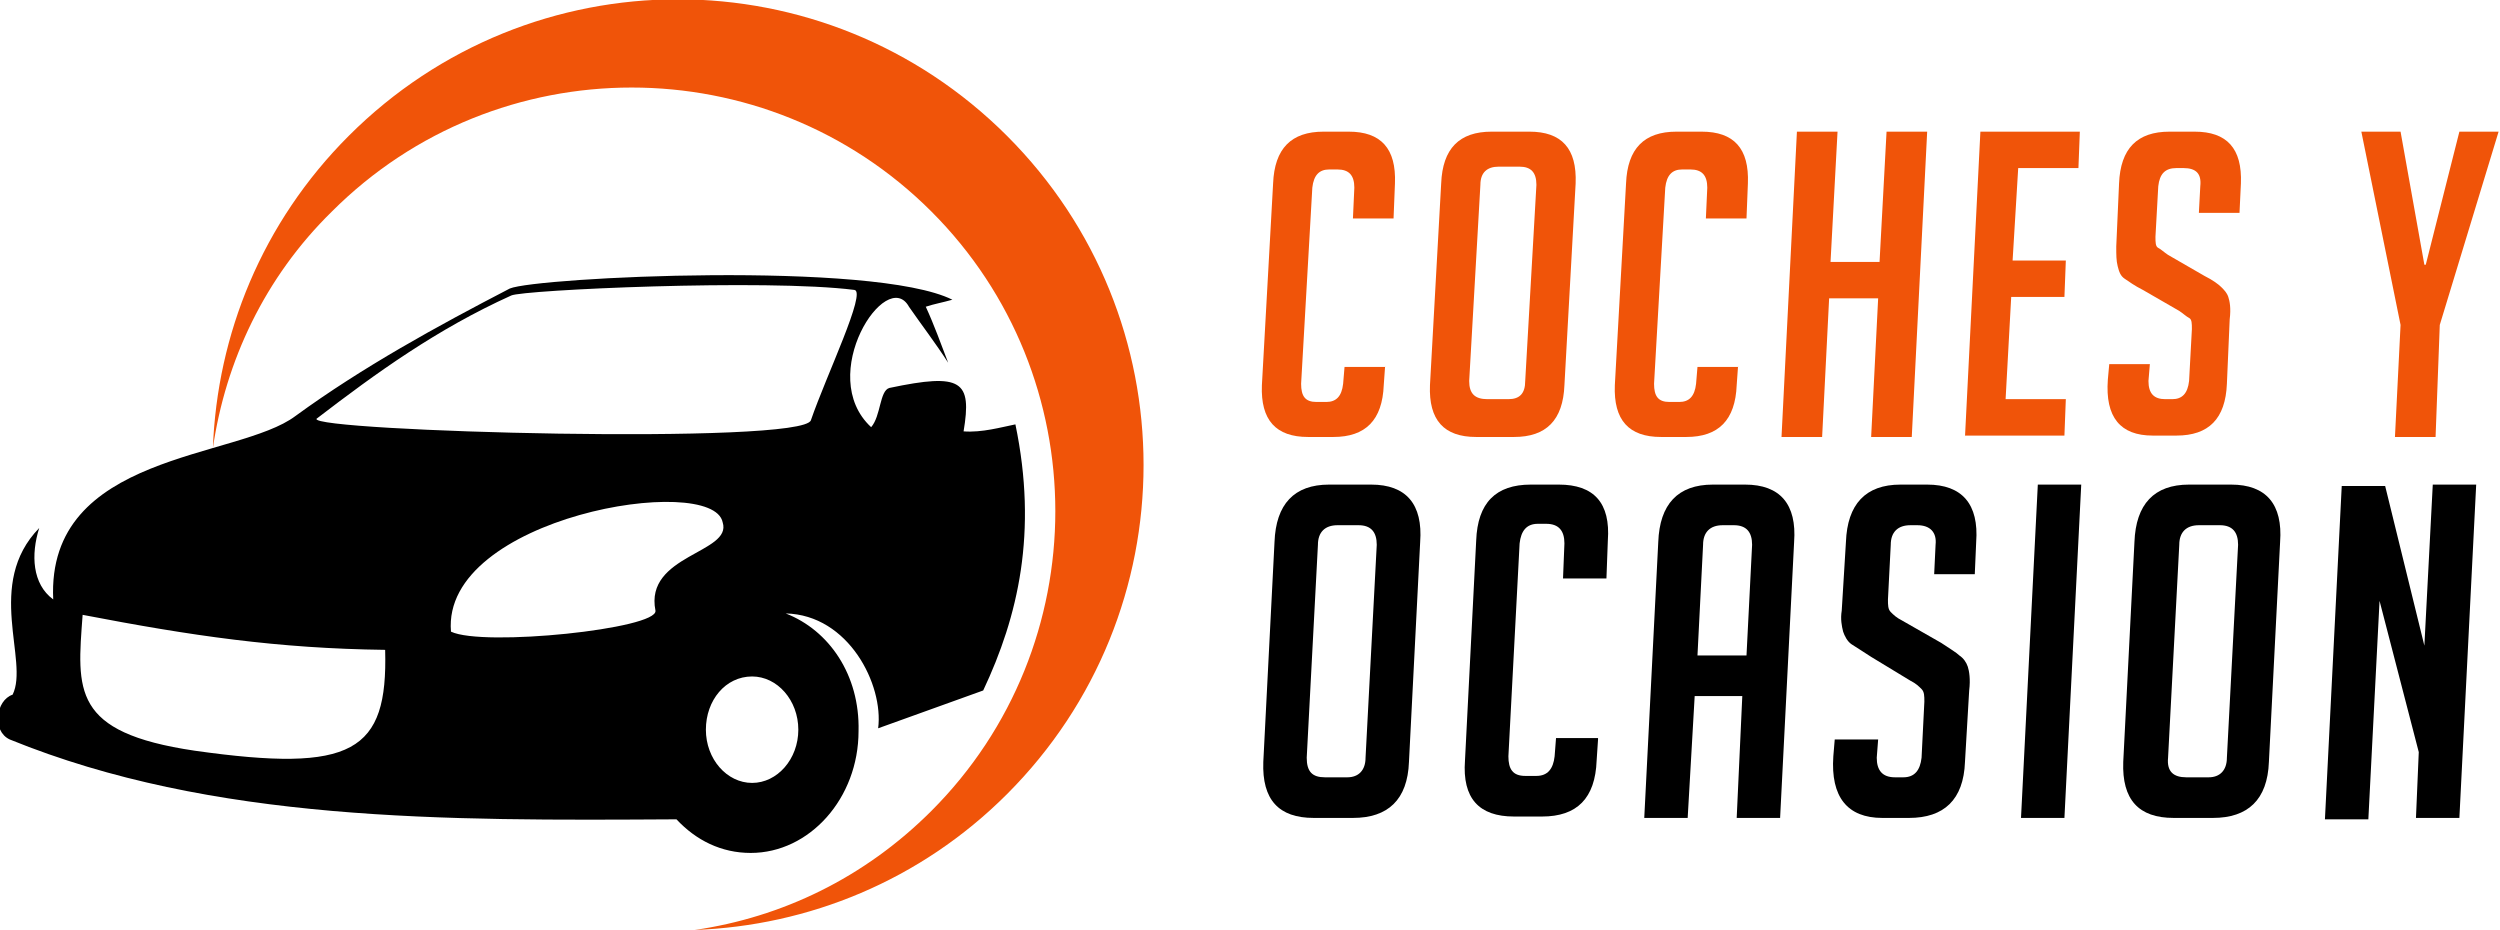
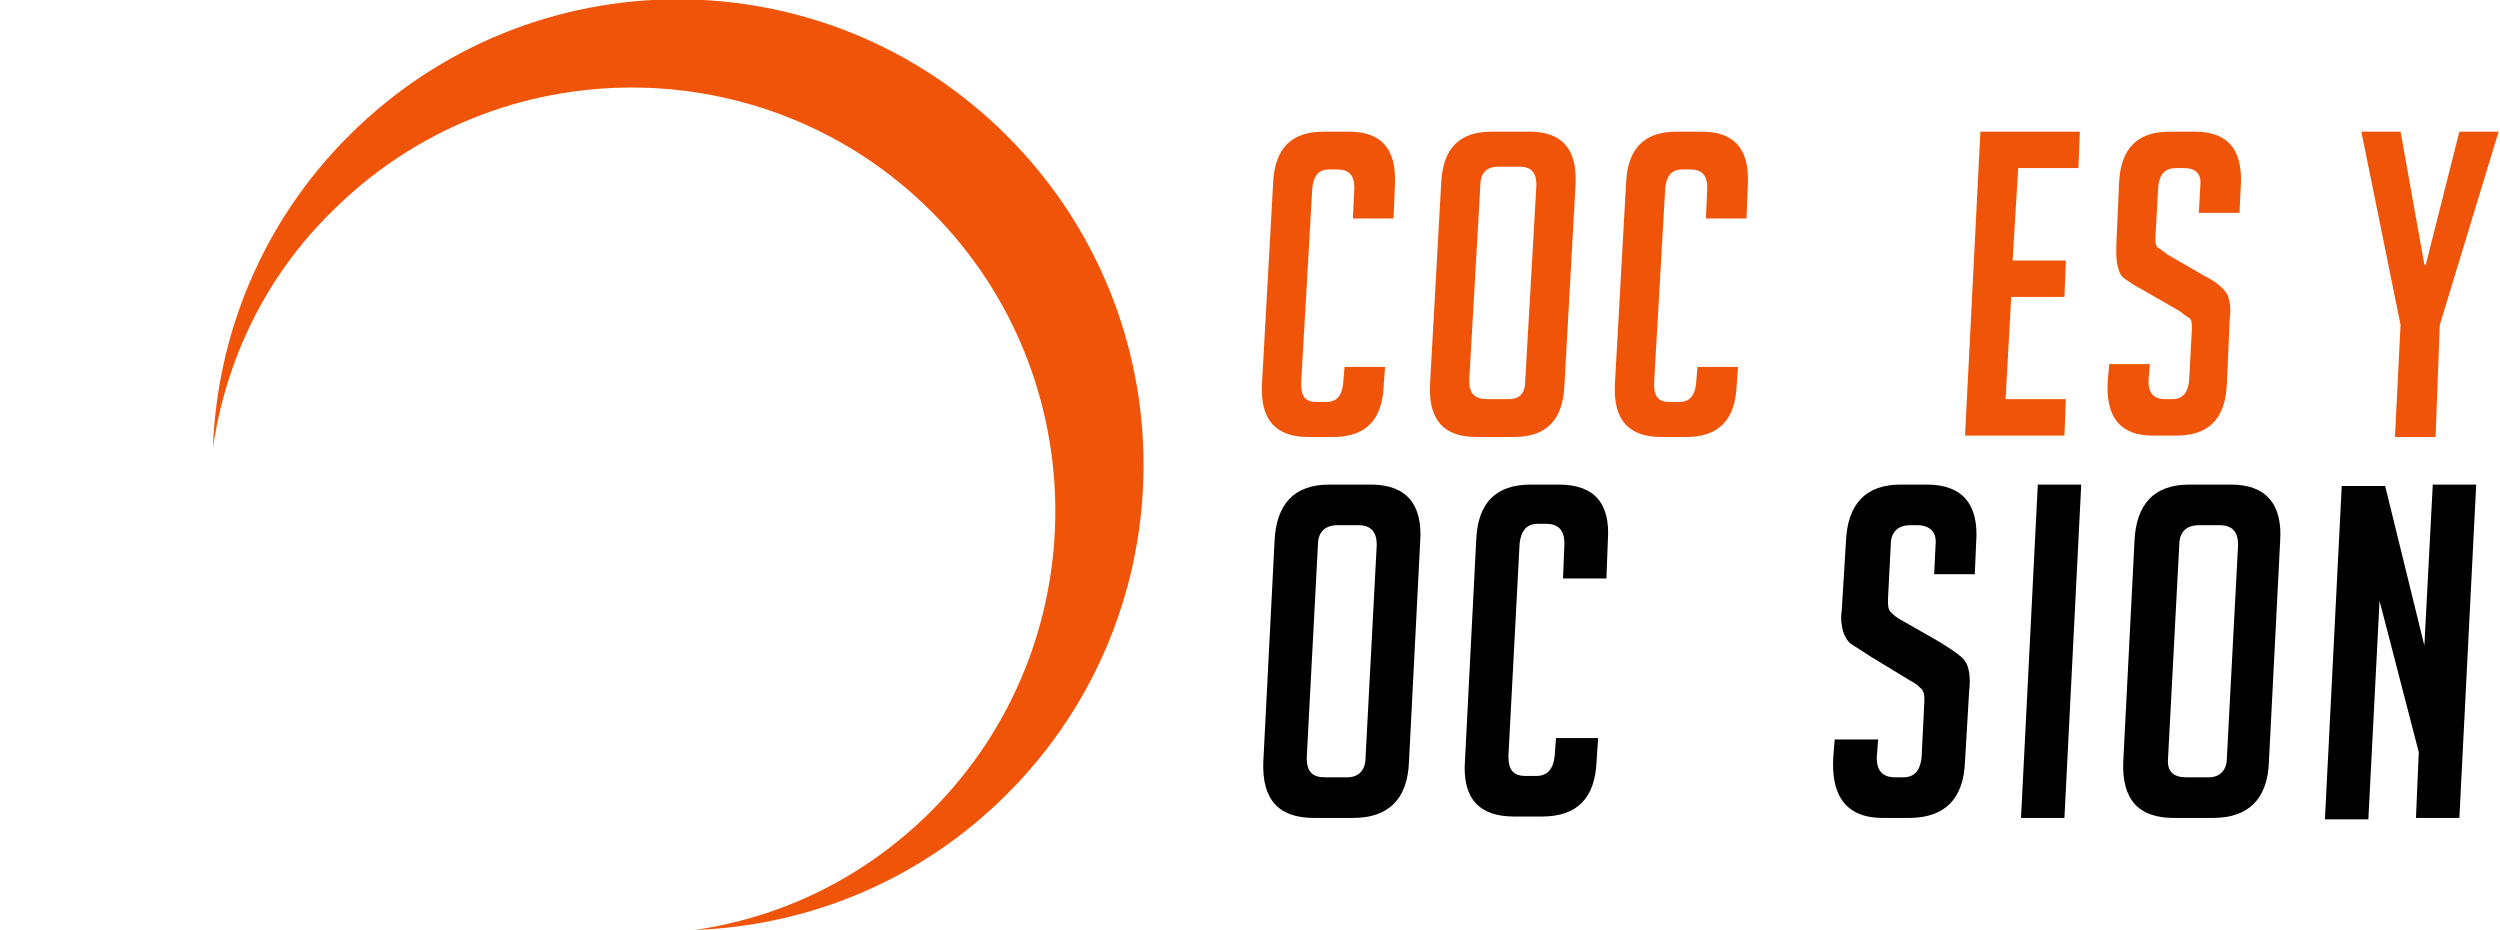
<svg xmlns="http://www.w3.org/2000/svg" version="1.1" id="Layer_1" x="0px" y="0px" width="178.5px" height="66.4px" viewBox="0 0 178.5 66.4" style="enable-background:new 0 0 178.5 66.4;" xml:space="preserve">
  <style type="text/css">
	.st0{fill:#F05409;}
	.st1{fill-rule:evenodd;clip-rule:evenodd;}
	.st2{fill-rule:evenodd;clip-rule:evenodd;fill:#F05409;}
</style>
  <g>
    <g>
      <path class="st0" d="M98.9,26.1l-0.1,1.4c-0.1,2.5-1.3,3.7-3.6,3.7h-1.8c-2.3,0-3.4-1.2-3.3-3.7l0.8-14.4c0.1-2.5,1.3-3.7,3.6-3.7    h1.8c2.3,0,3.4,1.2,3.3,3.7l-0.1,2.5h-2.9l0.1-2.2c0-0.9-0.4-1.3-1.2-1.3h-0.6c-0.7,0-1.1,0.4-1.2,1.3l-0.8,14    c0,0.9,0.3,1.3,1.1,1.3h0.7c0.7,0,1.1-0.4,1.2-1.3l0.1-1.2H98.9z" />
      <path class="st0" d="M105.4,31.2c-2.3,0-3.4-1.2-3.3-3.7l0.8-14.4c0.1-2.5,1.3-3.7,3.6-3.7h2.7c2.3,0,3.4,1.2,3.3,3.7l-0.8,14.4    c-0.1,2.5-1.3,3.7-3.6,3.7H105.4z M106.2,28.5h1.5c0.8,0,1.2-0.4,1.2-1.3l0.8-14c0-0.9-0.4-1.3-1.2-1.3H107    c-0.8,0-1.3,0.4-1.3,1.3l-0.8,14C104.9,28.1,105.3,28.5,106.2,28.5z" />
      <path class="st0" d="M124.1,26.1l-0.1,1.4c-0.1,2.5-1.3,3.7-3.6,3.7h-1.8c-2.3,0-3.4-1.2-3.3-3.7l0.8-14.4    c0.1-2.5,1.3-3.7,3.6-3.7h1.8c2.3,0,3.4,1.2,3.3,3.7l-0.1,2.5h-2.9l0.1-2.2c0-0.9-0.4-1.3-1.2-1.3h-0.6c-0.7,0-1.1,0.4-1.2,1.3    l-0.8,14c0,0.9,0.3,1.3,1.1,1.3h0.7c0.7,0,1.1-0.4,1.2-1.3l0.1-1.2H124.1z" />
-       <path class="st0" d="M133.6,31.2l0.5-9.9h-3.5l-0.5,9.9h-2.9l1.1-21.8h2.9l-0.5,9.3h3.5l0.5-9.3h2.9l-1.1,21.8H133.6z" />
      <path class="st0" d="M140.3,31.2l1.1-21.8h7.1l-0.1,2.6h-4.3l-0.4,6.6h3.8l-0.1,2.6h-3.8l-0.4,7.3h4.3l-0.1,2.6H140.3z" />
      <path class="st0" d="M157,15.2l0.1-1.9c0.1-0.9-0.3-1.3-1.2-1.3h-0.5c-0.8,0-1.2,0.4-1.3,1.3l-0.2,3.6c0,0.4,0,0.7,0.2,0.8    s0.4,0.3,0.7,0.5l2.6,1.5c0.6,0.3,1,0.6,1.2,0.8c0.2,0.2,0.4,0.4,0.5,0.7c0.1,0.3,0.2,0.8,0.1,1.6l-0.2,4.6    c-0.1,2.5-1.3,3.7-3.6,3.7h-1.7c-2.3,0-3.4-1.3-3.2-4l0.1-1.1h2.9l-0.1,1.2c0,0.9,0.4,1.3,1.2,1.3h0.5c0.7,0,1.1-0.4,1.2-1.3    l0.2-3.7c0-0.4,0-0.7-0.2-0.8c-0.2-0.1-0.4-0.3-0.7-0.5l-2.6-1.5c-0.6-0.3-1-0.6-1.3-0.8c-0.3-0.2-0.4-0.5-0.5-0.9    c-0.1-0.4-0.1-0.8-0.1-1.4l0.2-4.5c0.1-2.5,1.3-3.7,3.6-3.7h1.8c2.3,0,3.4,1.2,3.3,3.7l-0.1,2.1H157z" />
      <path class="st0" d="M173.9,31.2h-2.9l0.4-8l-2.8-13.8h2.8l1.7,9.5h0.1l2.4-9.5h2.8l-4.2,13.8L173.9,31.2z" />
      <path d="M93.8,58.4c-2.5,0-3.7-1.3-3.6-4L91,38.7c0.1-2.7,1.4-4.1,3.9-4.1h3c2.5,0,3.7,1.4,3.5,4.1l-0.8,15.7c-0.1,2.7-1.5,4-4,4    H93.8z M94.6,55.5h1.6c0.8,0,1.3-0.5,1.3-1.4l0.8-15.2c0-0.9-0.4-1.4-1.3-1.4h-1.5c-0.9,0-1.4,0.5-1.4,1.4l-0.8,15.2    C93.3,55.1,93.7,55.5,94.6,55.5z" />
      <path d="M114.1,52.8l-0.1,1.5c-0.1,2.7-1.4,4-3.9,4h-2c-2.5,0-3.7-1.3-3.5-4l0.8-15.7c0.1-2.7,1.4-4,3.9-4h2c2.5,0,3.7,1.3,3.5,4    l-0.1,2.7h-3.1l0.1-2.5c0-0.9-0.4-1.4-1.3-1.4h-0.6c-0.8,0-1.2,0.5-1.3,1.4l-0.8,15.2c0,0.9,0.3,1.4,1.2,1.4h0.8    c0.8,0,1.2-0.5,1.3-1.4l0.1-1.3H114.1z" />
-       <path d="M120.5,58.4h-3.1l1-19.7c0.1-2.7,1.4-4.1,3.9-4.1h2.3c2.5,0,3.7,1.4,3.5,4.1l-1,19.7h-3.1l0.4-8.7H121L120.5,58.4z     M124.7,46.8l0.4-7.9c0-0.9-0.4-1.4-1.3-1.4H123c-0.9,0-1.4,0.5-1.4,1.4l-0.4,7.9H124.7z" />
      <path d="M138.1,41l0.1-2.1c0.1-0.9-0.4-1.4-1.3-1.4h-0.5c-0.9,0-1.4,0.5-1.4,1.4l-0.2,3.9c0,0.4,0,0.7,0.2,0.9s0.4,0.4,0.8,0.6    l2.8,1.6c0.6,0.4,1.1,0.7,1.3,0.9c0.3,0.2,0.5,0.5,0.6,0.8c0.1,0.3,0.2,0.9,0.1,1.7l-0.3,5.1c-0.1,2.7-1.5,4-4,4h-1.9    c-2.5,0-3.7-1.5-3.5-4.4l0.1-1.2h3.1l-0.1,1.3c0,0.9,0.4,1.4,1.3,1.4h0.6c0.8,0,1.2-0.5,1.3-1.4l0.2-4c0-0.4,0-0.7-0.2-0.9    c-0.2-0.2-0.4-0.4-0.8-0.6l-2.8-1.7c-0.6-0.4-1.1-0.7-1.4-0.9c-0.3-0.2-0.5-0.6-0.6-0.9c-0.1-0.4-0.2-0.9-0.1-1.5l0.3-4.9    c0.1-2.7,1.4-4.1,3.9-4.1h1.9c2.5,0,3.7,1.4,3.5,4.1l-0.1,2.3H138.1z" />
      <path d="M144.3,58.4l1.2-23.8h3.1l-1.2,23.8H144.3z" />
      <path d="M155.2,58.4c-2.5,0-3.7-1.3-3.6-4l0.8-15.7c0.1-2.7,1.4-4.1,3.9-4.1h3c2.5,0,3.7,1.4,3.5,4.1l-0.8,15.7    c-0.1,2.7-1.5,4-4,4H155.2z M156.1,55.5h1.6c0.8,0,1.3-0.5,1.3-1.4l0.8-15.2c0-0.9-0.4-1.4-1.3-1.4H157c-0.9,0-1.4,0.5-1.4,1.4    l-0.8,15.2C154.7,55.1,155.2,55.5,156.1,55.5z" />
      <path d="M173.1,46.1l0.6-11.5h3.1l-1.2,23.8h-3.1l0.2-4.7l-2.8-10.8l-0.8,15.6H166l1.2-23.8h3.1L173.1,46.1z" />
    </g>
  </g>
  <g>
-     <path class="st1" d="M27.5,46.4c0.2,7.3-2.3,8.8-13.6,7.2c-8.8-1.3-8.4-4.3-8-9.7C13.7,45.4,19.8,46.3,27.5,46.4L27.5,46.4z    M57.9,30c-0.5,1.8-35.8,0.8-35.3-0.1c4.3-3.3,8.6-6.4,13.9-8.8c0.8-0.4,18.2-1.2,24.5-0.4C61.9,20.8,59,26.8,57.9,30z M46.8,43.6   c0.2,1.3-12.3,2.6-14.6,1.5c-0.7-8.2,18.7-11.4,19.4-7.8C52.3,39.5,46,39.6,46.8,43.6z M53.7,48.3c1.8,0,3.3,1.7,3.3,3.8   c0,2.1-1.5,3.8-3.3,3.8c-1.8,0-3.3-1.7-3.3-3.8C50.4,50,51.8,48.3,53.7,48.3z M56.1,43.8c4.5,0.1,7,5.1,6.6,8.2   c2.5-0.9,5-1.8,7.5-2.7c2.5-5.3,3.9-11.3,2.3-19c-1,0.2-2.4,0.6-3.7,0.5c0.6-3.6-0.1-4.2-5.3-3.1c-0.7,0.2-0.6,2-1.3,2.8   c-4-3.7,1.1-11.5,2.7-8.6c0.9,1.3,1.9,2.6,2.8,4c-0.5-1.3-1-2.7-1.6-4c0.6-0.2,1.2-0.3,1.9-0.5c-5.6-2.8-29.7-1.6-31.6-0.8   c-5.2,2.7-10.5,5.6-15.3,9.1c-4.1,3.1-17.8,2.6-17.3,13.1c-1.5-1.1-1.6-3.2-1-5.1c-3.9,4-0.7,9.5-1.9,11.9   c-1.2,0.4-1.5,2.6-0.2,3.2c14.5,5.9,31,5.8,47.6,5.7c1.4,1.5,3.2,2.4,5.3,2.4c4.2,0,7.7-3.9,7.7-8.7C61.4,48.2,59.2,45,56.1,43.8z" />
    <path class="st2" d="M23.7,15.1c11.8-11.8,31-11.8,42.8,0c11.8,11.8,11.8,31,0,42.8c-4.8,4.8-10.7,7.6-16.9,8.5   c8.1-0.3,16.1-3.5,22.3-9.7c13-13,13-34,0-47c-13-13-34-13-47,0c-6.2,6.2-9.4,14.2-9.7,22.3C16.1,25.8,18.9,19.8,23.7,15.1   L23.7,15.1z" />
  </g>
</svg>